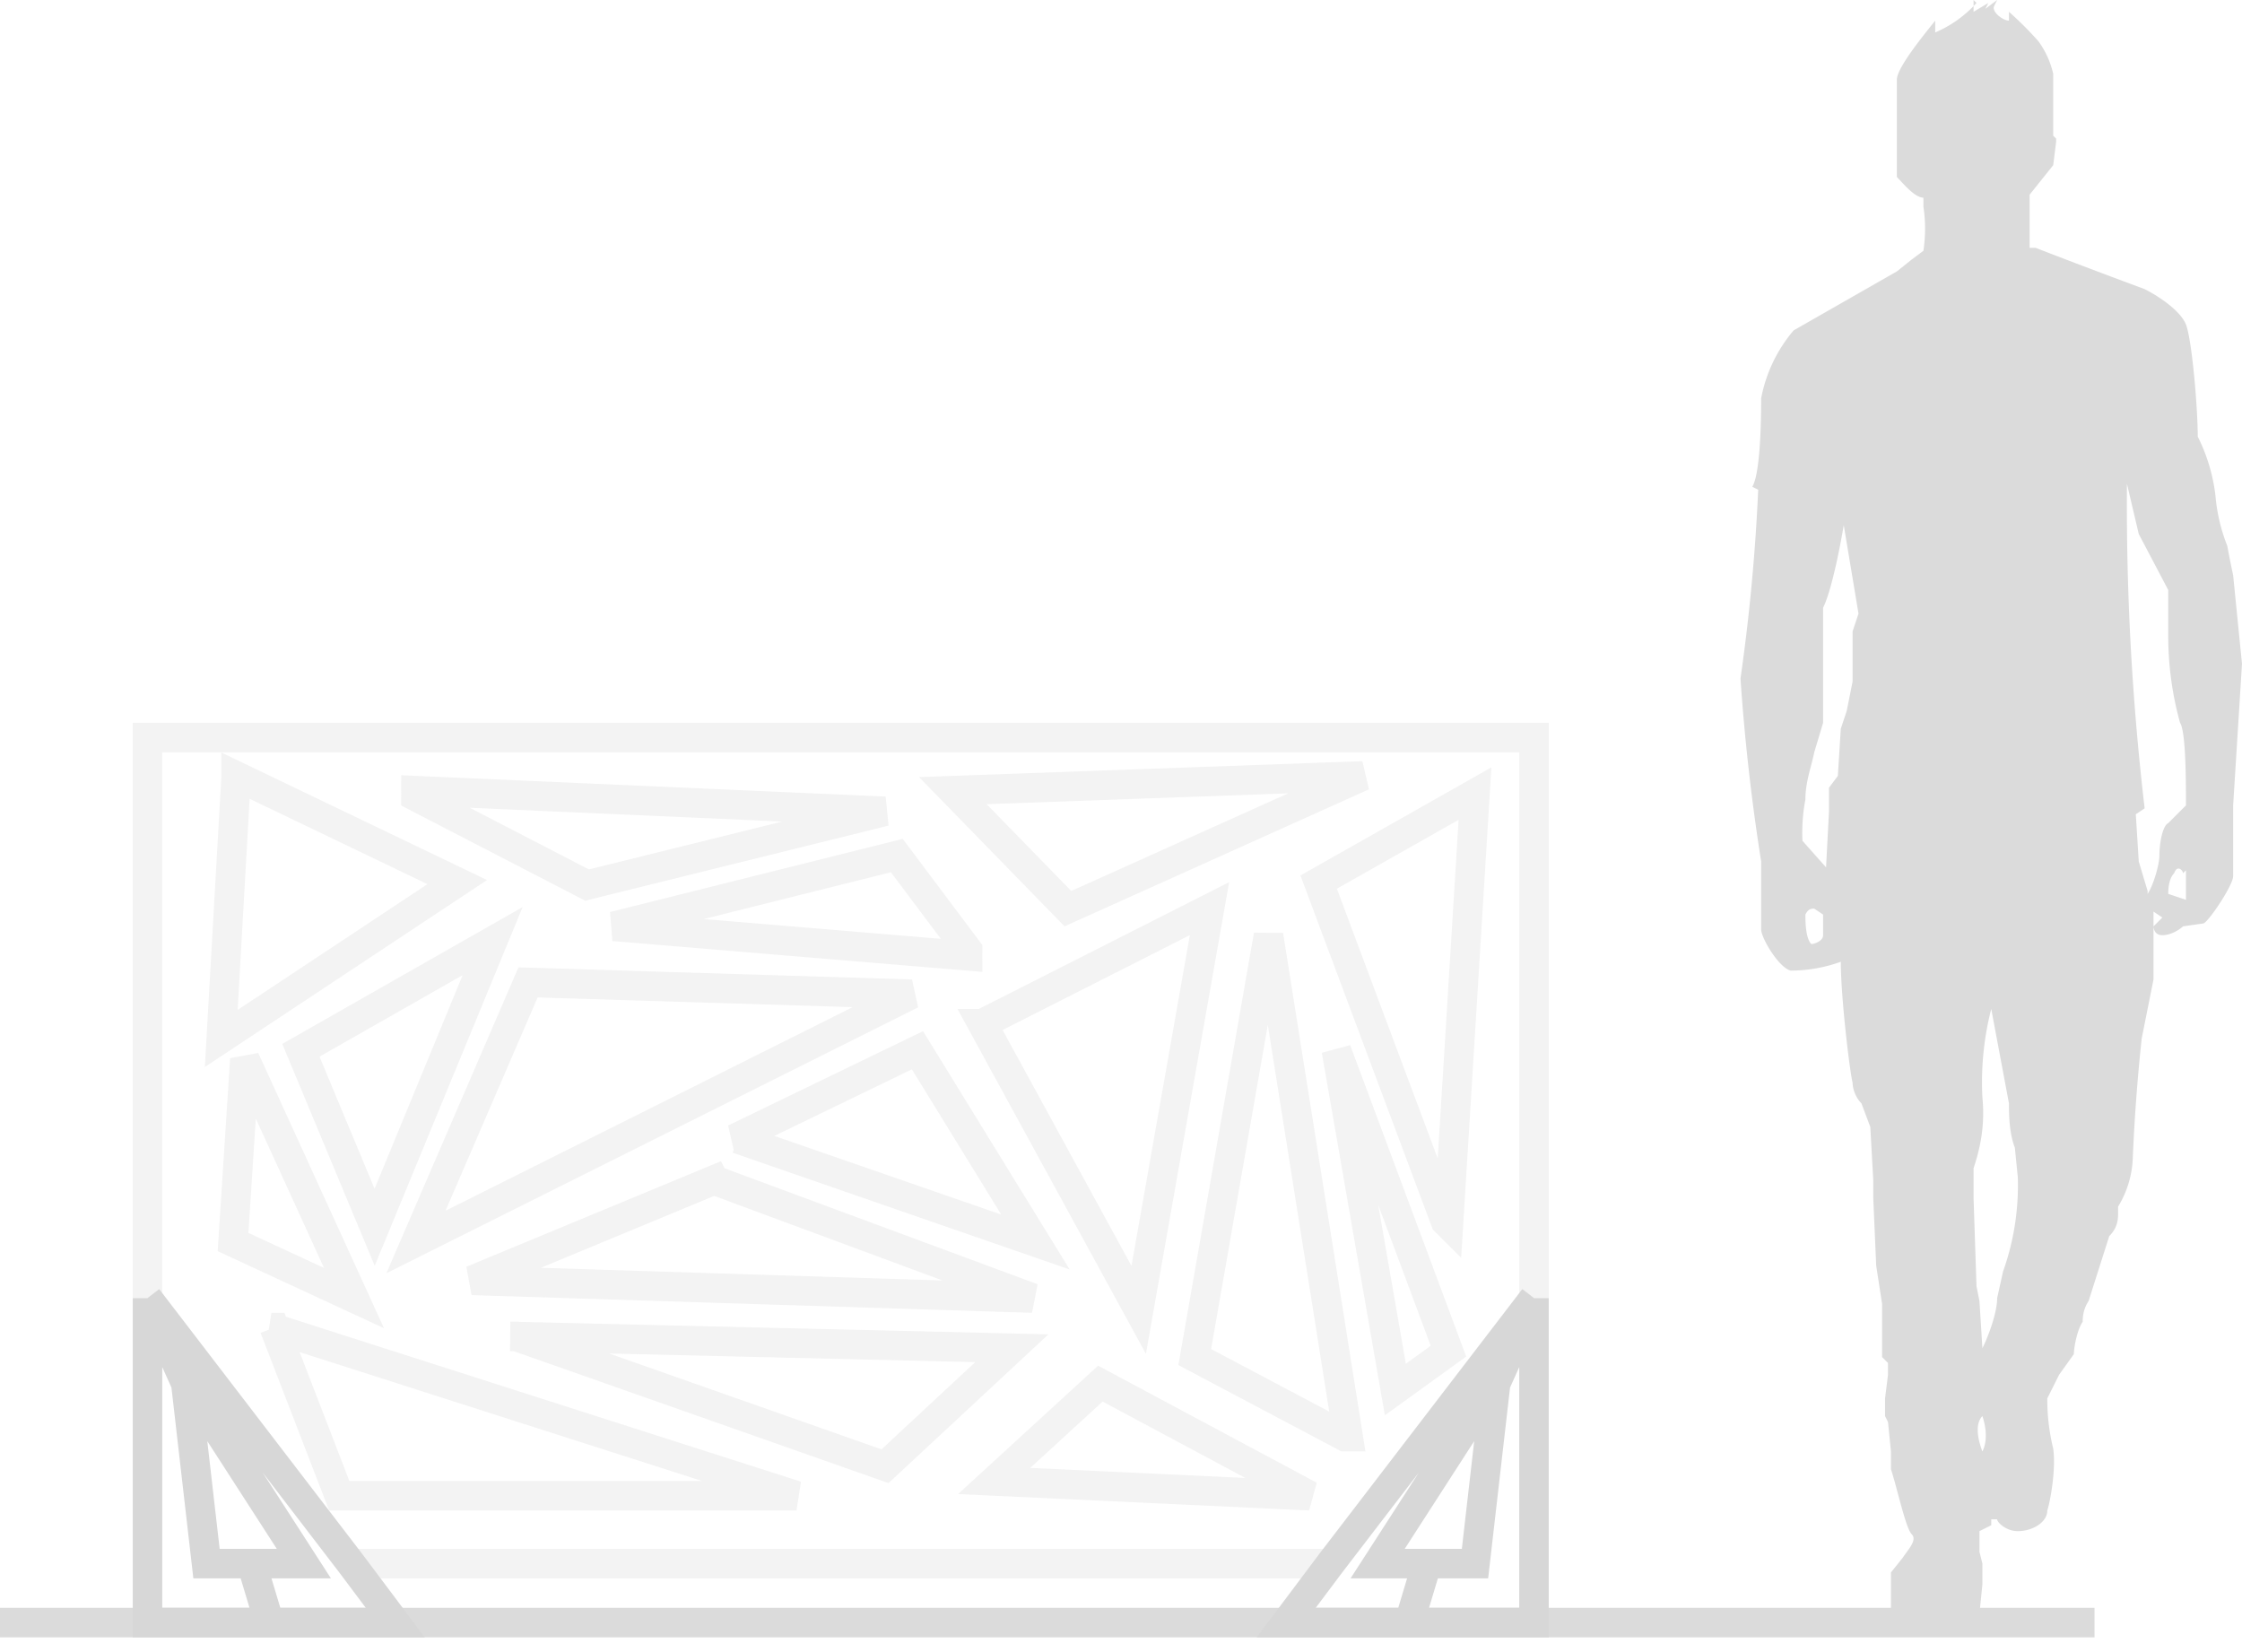
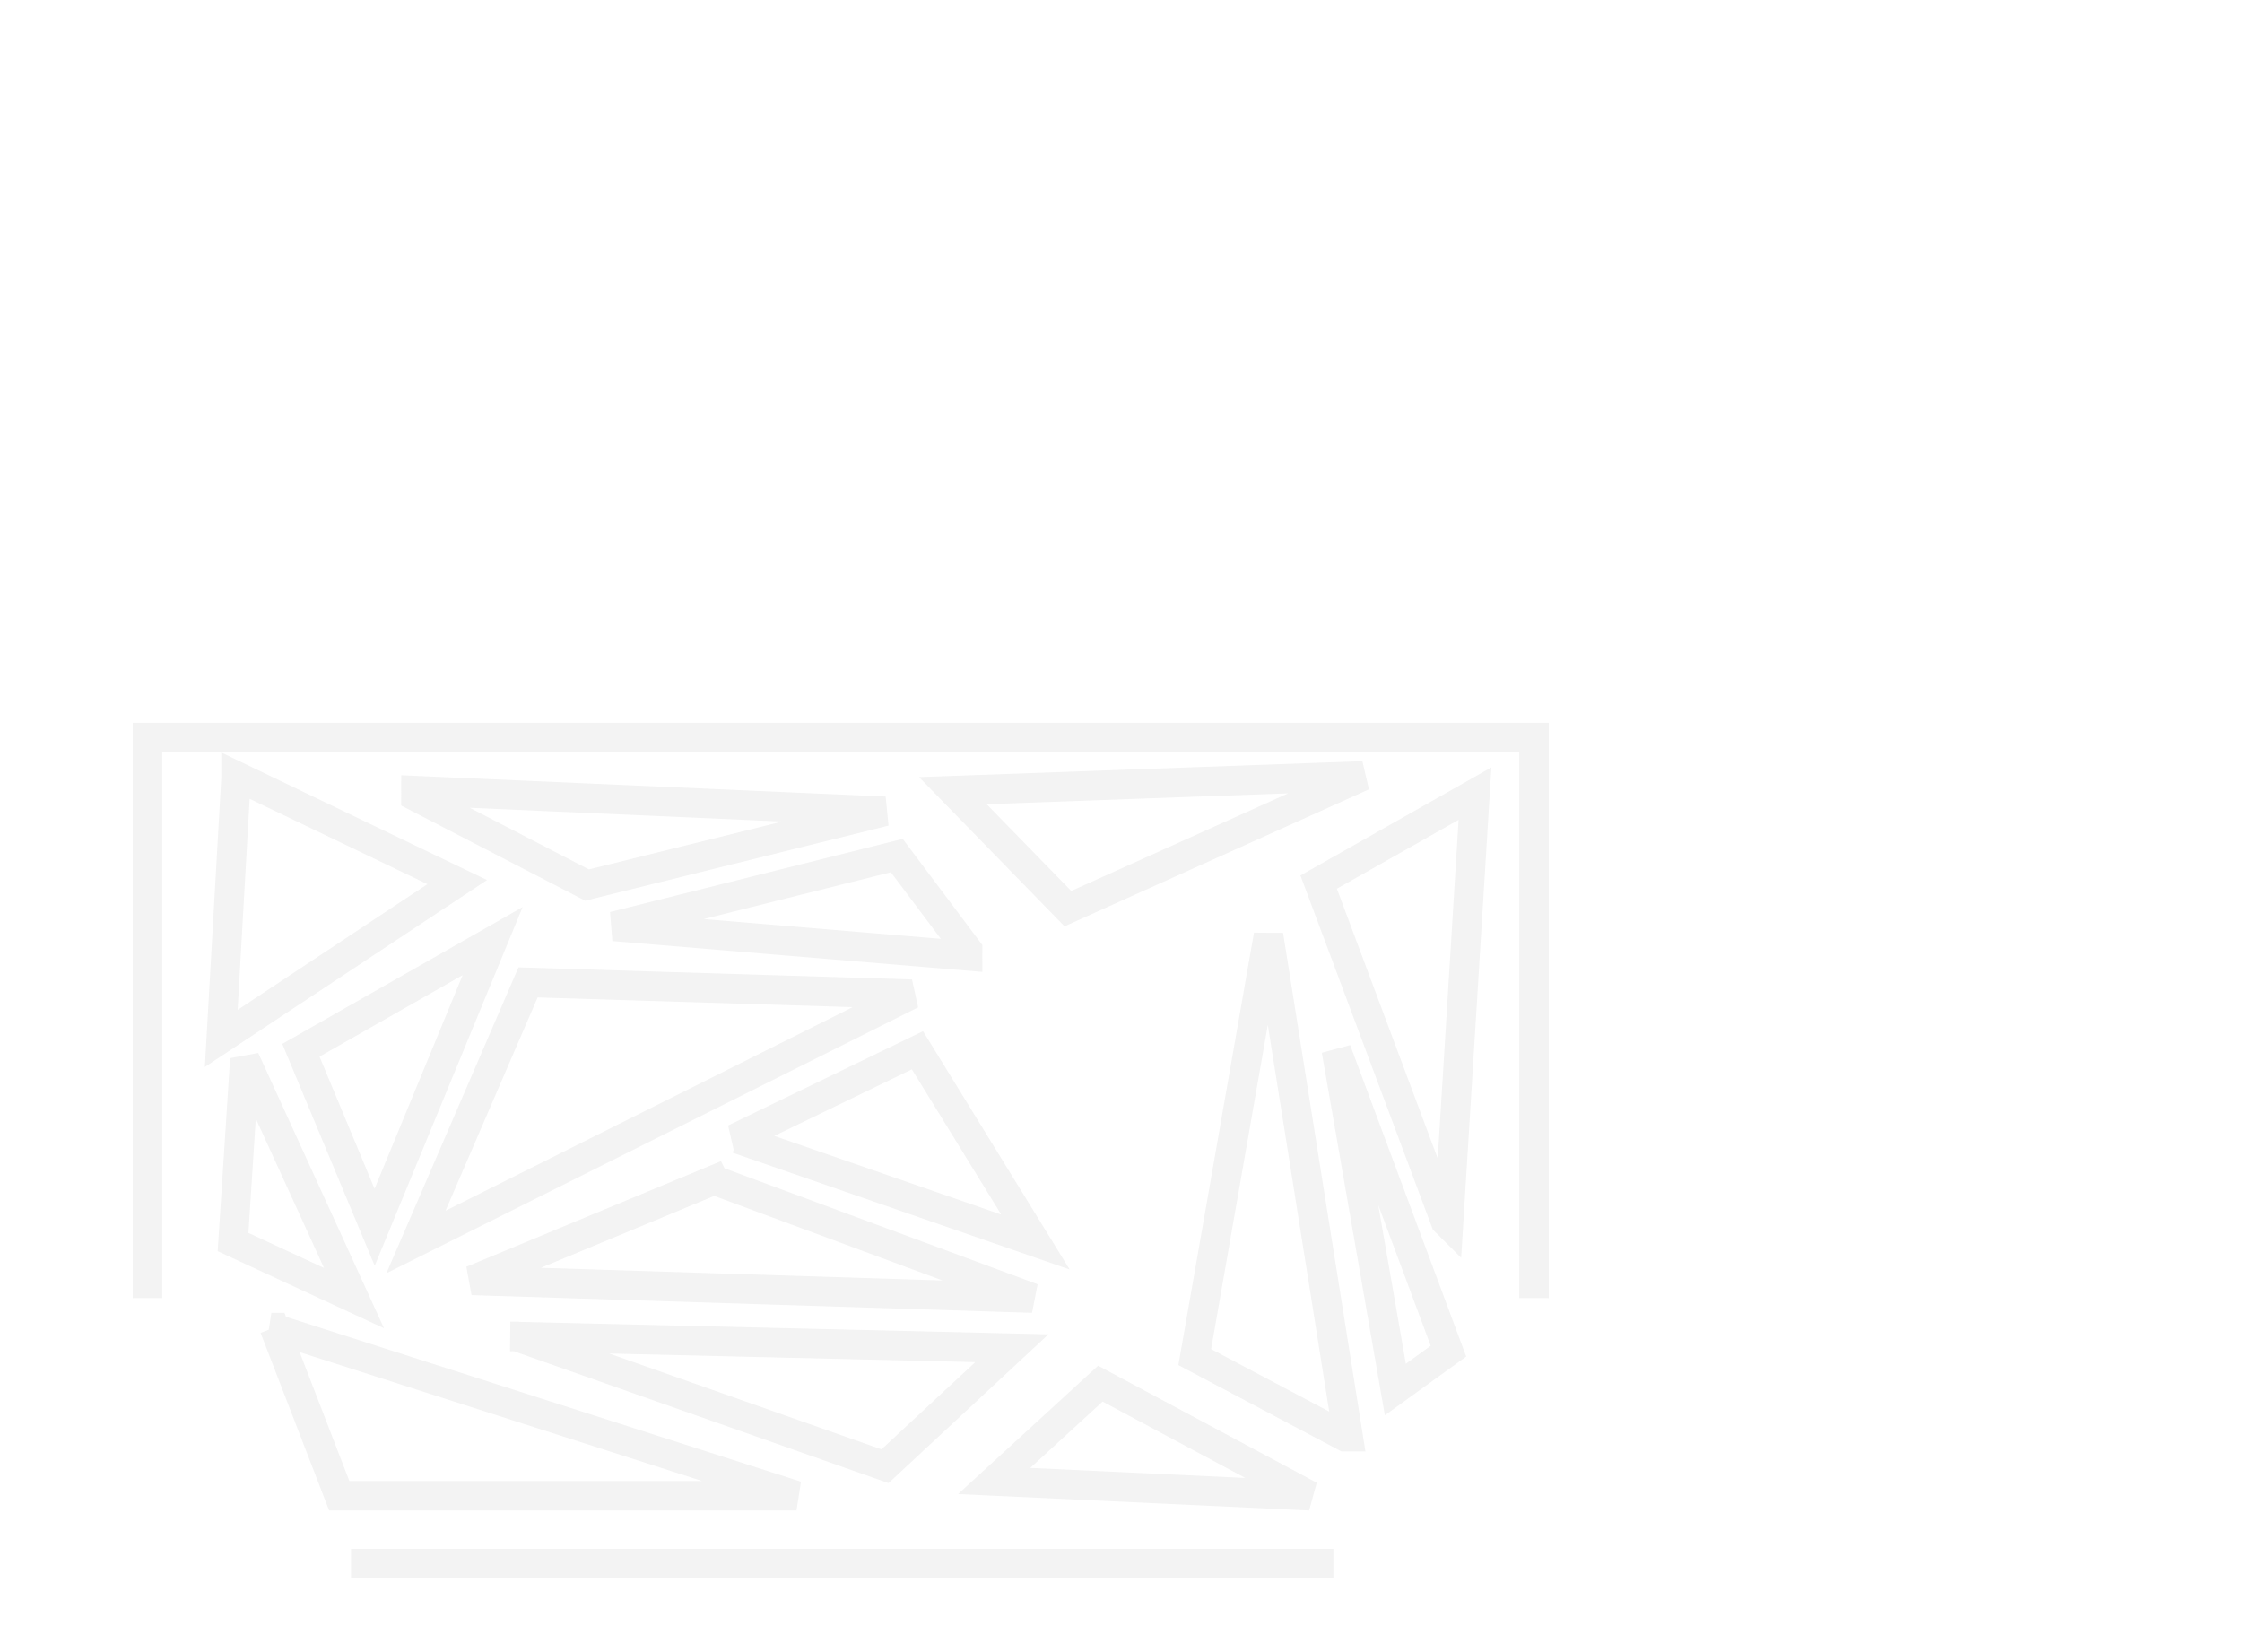
<svg xmlns="http://www.w3.org/2000/svg" width="76" height="56" fill="none">
-   <path d="M0 55h71" stroke="#DBDBDB" />
-   <path opacity=".3" d="M52 44V25H5v19m40.2 9H11.9M8 26.4l-.5 8.8 8-5.3L8 26.3zm6.1.6l5.8 3L30 27.5l-15.9-.7zm2.6 4.9l-4 9.7-2.5-6 6.5-3.7zM12 44l-3.7-8.1-.4 6.2L12 44zm-2.7 1l2.2 5.7H27L9.2 45zm8.2.3L30 49.7l4.3-4-17-.4zm16.2 4.9l3.6-3.3 7.1 3.8-10.7-.5zm12-1.5l-2.7-17L40.5 46l5.1 2.7zm1.6-1.6l1.8-1.3-3.8-10.2 2 11.5zm1.8-5.6l.9-14.6-5.3 3L49 41.4zM36.2 30.8l10-4.5-13.9.5 3.9 4zm-3.4 1.4L30.4 29l-9.6 2.4 12 1zm.5 2.5l7.7-3.9-2.4 13.6-5.3-9.7zm-2.4-1l-16.8 8.4 3.8-8.8 13 .4zm-6 4.9l6.2-3 4 6.5L25 38.6zm-.7 1.4L16 43.4l19 .6-10.8-4z" stroke="#D7D7D7" />
-   <path d="M5 44v11h4.2M5 44l6.9 9 1.5 2H9.2M5 44l1.3 2.9m0 0L7 53h1.6m-2.3-6.2l4 6.2H8.5m.6 1.9l-.6-2M52 44v11h-4.2M52 44l-6.9 9-1.5 2h4.2M52 44l-1.3 2.9m0 0L50 53h-1.6m2.3-6.2l-4 6.2h1.7m-.6 1.9l.6-2" stroke="#D7D7D7" />
-   <path fill-rule="evenodd" clip-rule="evenodd" d="M67 .1a4 4 0 01-1.4 1V.7c-.4.5-1.3 1.6-1.3 2V6c.2.2.6.7.9.7V7a5 5 0 010 1.5l-.4.3-.5.4-3.5 2a5 5 0 00-1.1 2.3c0 .4 0 2.5-.3 3l.2.1A65.8 65.8 0 0159 23a70 70 0 00.7 6.2v2.3c0 .3.6 1.3 1 1.4a5 5 0 001.7-.3c0 1.2.3 3.7.4 4.1 0 .2.1.5.3.7l.3.8.1 1.8v.6l.1 2.3.2 1.3V46l.2.2v.4l-.1.8v.6l.1.2.1 1v.6c.2.6.5 2 .7 2.2.2.2-.1.5-.3.8l-.4.5v1.4c.2.2 1.3.4 2 .4.6 0 1-.2 1-.4l.1-1V53l-.1-.4v-.7l.4-.2v-.2h.2c0 .1.3.4.7.4.5 0 1-.3 1-.7.1-.3.3-1.4.2-2.1a7 7 0 01-.2-1.7l.4-.8.5-.7c0-.2.1-.8.3-1.1 0-.1 0-.4.2-.7l.7-2.2c.3-.3.3-.6.3-.8v-.2a3.4 3.4 0 00.5-1.7 63 63 0 01.3-4l.4-2v-2.3l.3.2-.3.3s0 .3.3.3.6-.2.7-.3l.7-.1c.2-.1 1-1.3 1-1.6v-2.4l.3-4.8-.3-3a40 40 0 01-.2-1 6 6 0 01-.4-1.7 6 6 0 00-.6-2c0-1-.2-3.3-.4-3.8s-1-1-1.4-1.2A262.3 262.3 0 0169 8.4h-.2V6.6l.8-1 .1-.8v-.1l-.1-.1V2.5a3 3 0 00-.5-1.1 11.6 11.6 0 00-1-1v.3c-.2 0-.6-.3-.5-.5l.1-.2-.4.3.1-.2-.5.3V0zm5.8 30.2c.2-.3.4-1 .4-1.3 0-.4.1-1 .3-1.1l.6-.6c0-.8 0-2.5-.2-2.8a11 11 0 01-.4-3V20l-1-1.9-.4-1.7a88.4 88.4 0 00.6 11l-.3.2.1 1.6.3 1zm-11.7-1.8l.8.9.1-1.9v-.8l.3-.4.1-1.6.2-.6.2-1v-1.7l.2-.6-.5-3c-.1.6-.4 2.2-.7 2.8v3.9l-.3 1c-.1.5-.3 1-.3 1.6a6 6 0 00-.1 1.4zm13 1v1l-.6-.2c0-.1 0-.5.2-.7.1-.3.3-.1.3 0zM61.4 32c.1 0 .4-.1.4-.3V31l-.3-.2c-.1 0-.2 0-.3.2 0 .2 0 .8.2 1zm6.3 12c0 .5-.3 1.3-.5 1.7l-.1-1.6-.1-.5-.1-3v-1c.2-.6.4-1.4.3-2.4a10 10 0 01.3-3l.6 3.2c0 .3 0 1 .2 1.5l.1 1a8.7 8.7 0 01-.5 3.2l-.2.9zm-.5 4c.1.3.2.8 0 1.2-.3-.8-.1-1.1 0-1.2z" fill="#DBDBDB" />
+   <path opacity=".3" d="M52 44V25H5v19m40.2 9H11.9M8 26.4l-.5 8.8 8-5.3L8 26.3zm6.1.6l5.8 3L30 27.5l-15.9-.7zm2.6 4.9l-4 9.7-2.5-6 6.5-3.7zM12 44l-3.7-8.1-.4 6.2L12 44zm-2.7 1l2.2 5.7H27L9.2 45zm8.2.3L30 49.7l4.3-4-17-.4zm16.2 4.9l3.6-3.3 7.1 3.8-10.7-.5zm12-1.5l-2.7-17L40.5 46l5.1 2.7zm1.6-1.6l1.8-1.3-3.8-10.2 2 11.5zm1.8-5.6l.9-14.6-5.3 3L49 41.4zM36.2 30.8l10-4.5-13.9.5 3.9 4zm-3.4 1.4L30.4 29l-9.6 2.4 12 1zm.5 2.5zm-2.4-1l-16.8 8.4 3.8-8.8 13 .4zm-6 4.9l6.2-3 4 6.5L25 38.6zm-.7 1.4L16 43.4l19 .6-10.8-4z" stroke="#D7D7D7" />
</svg>